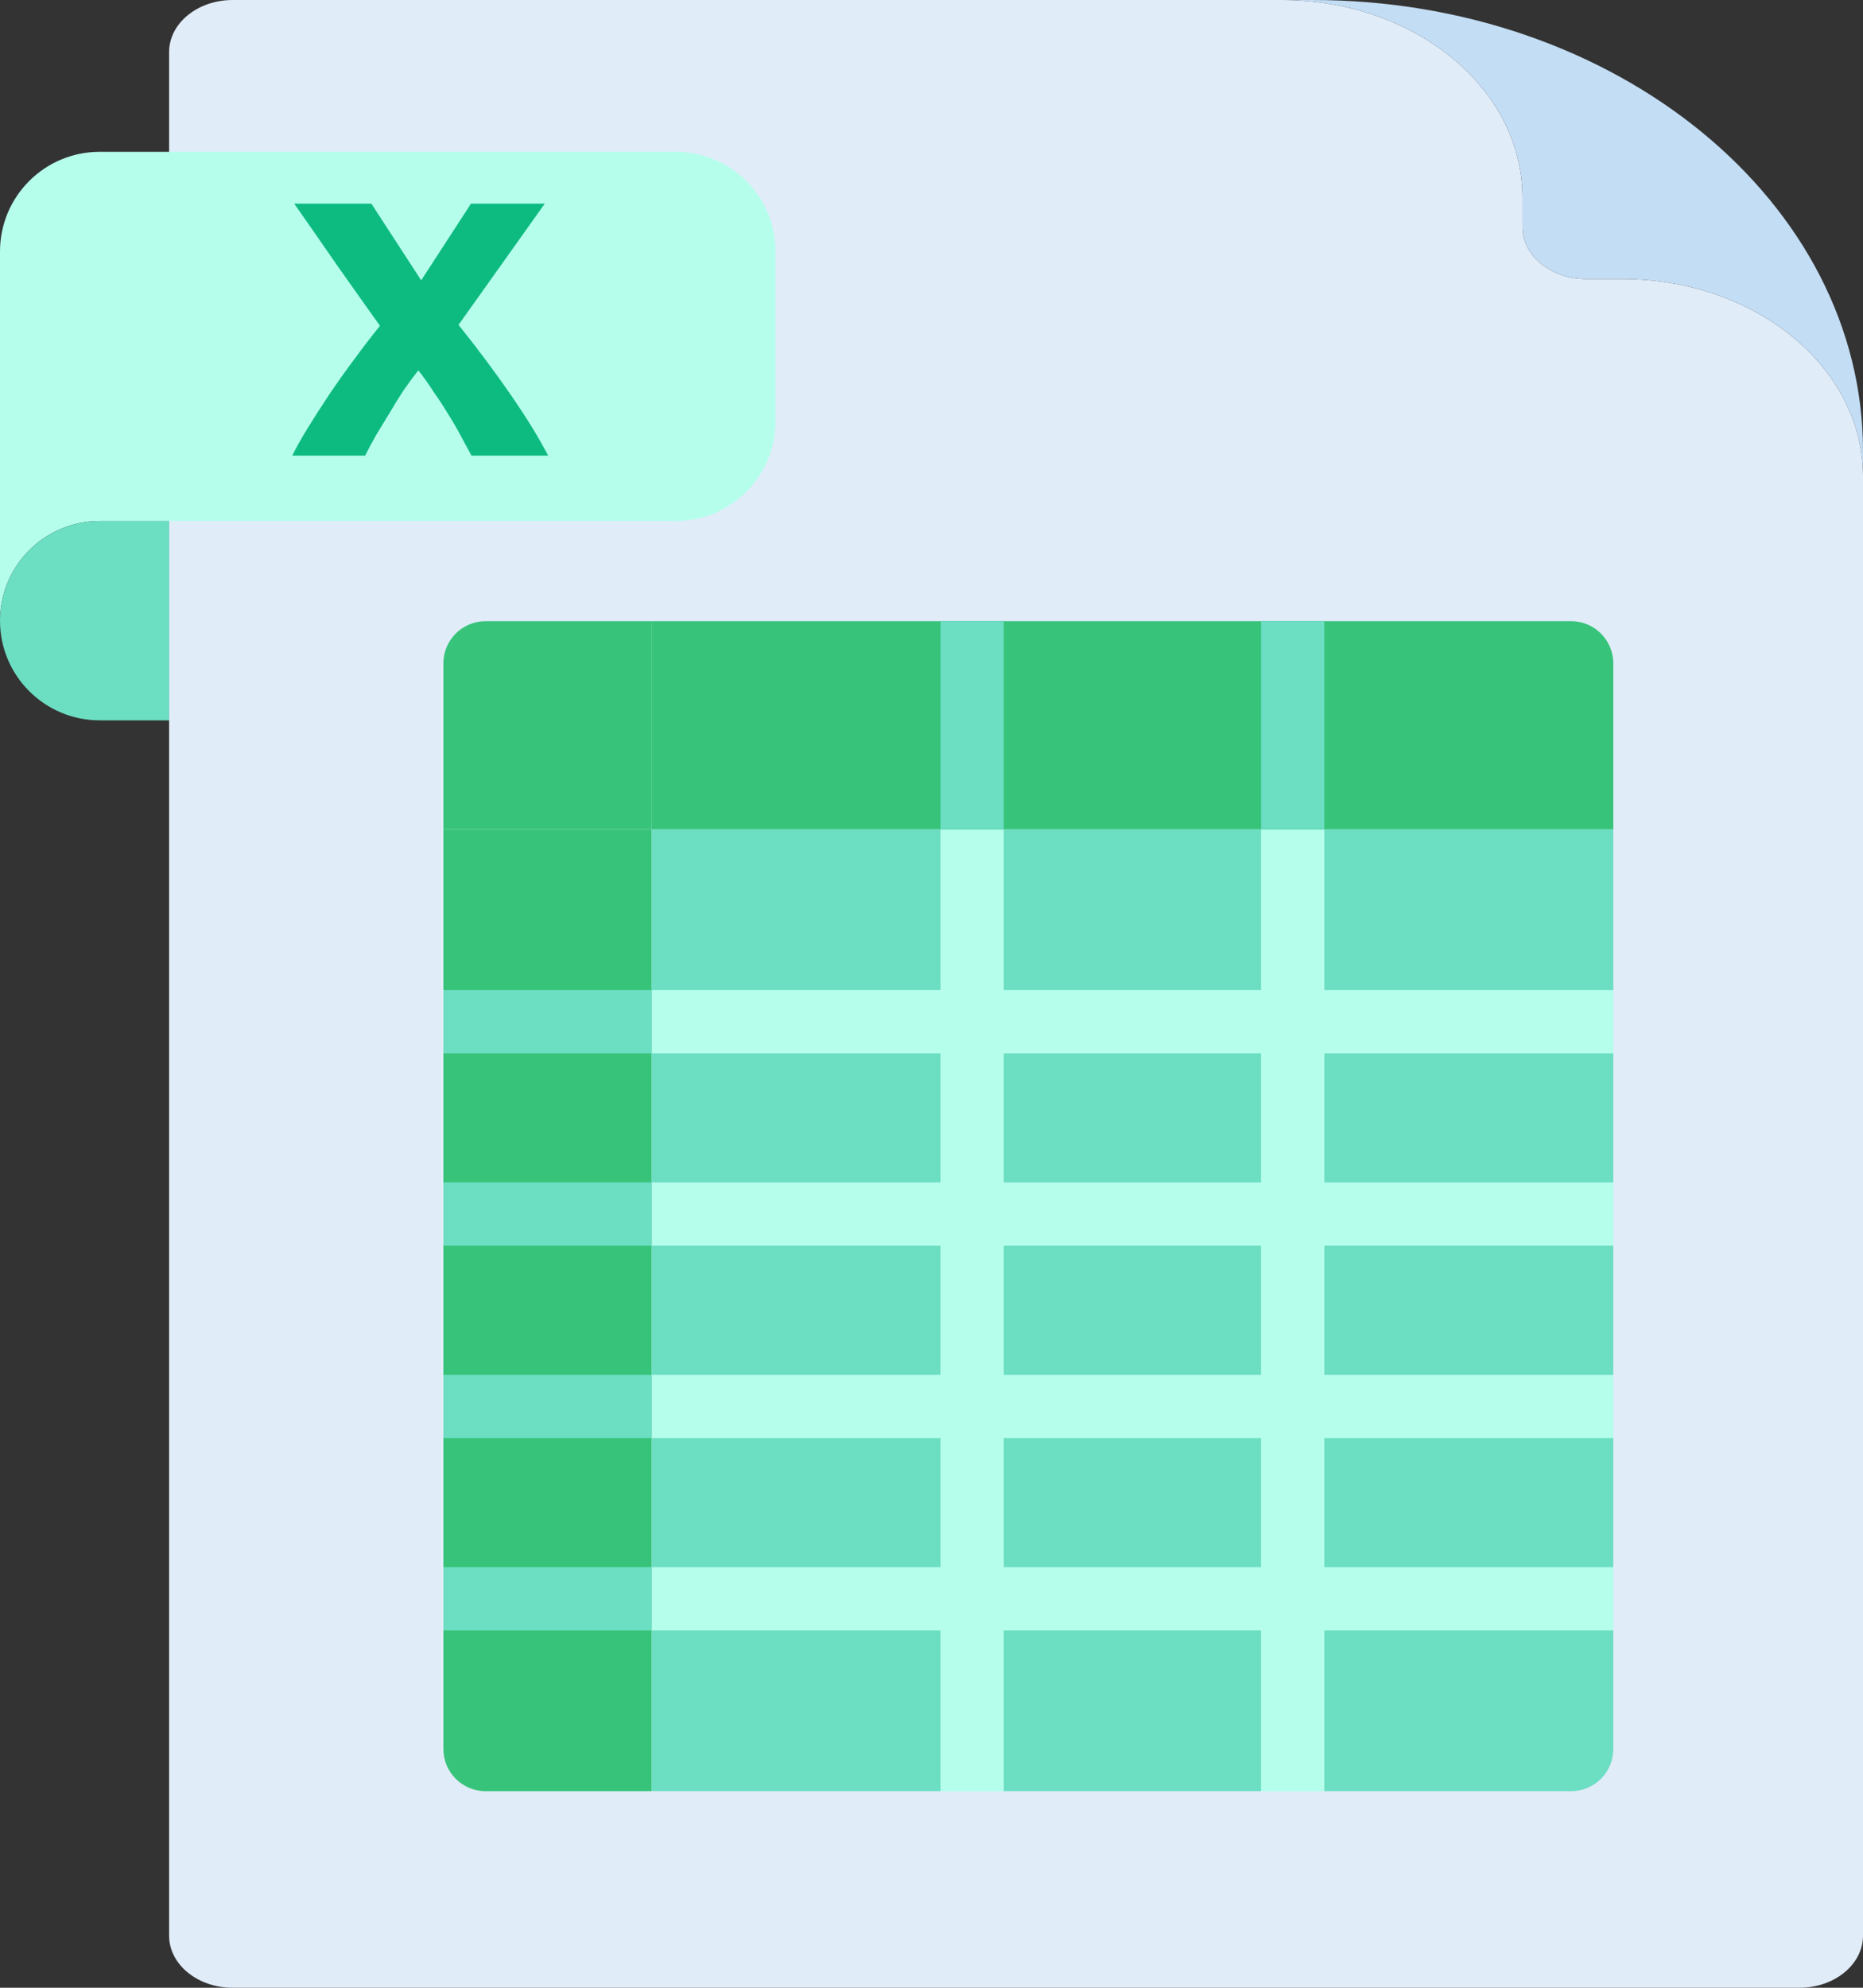
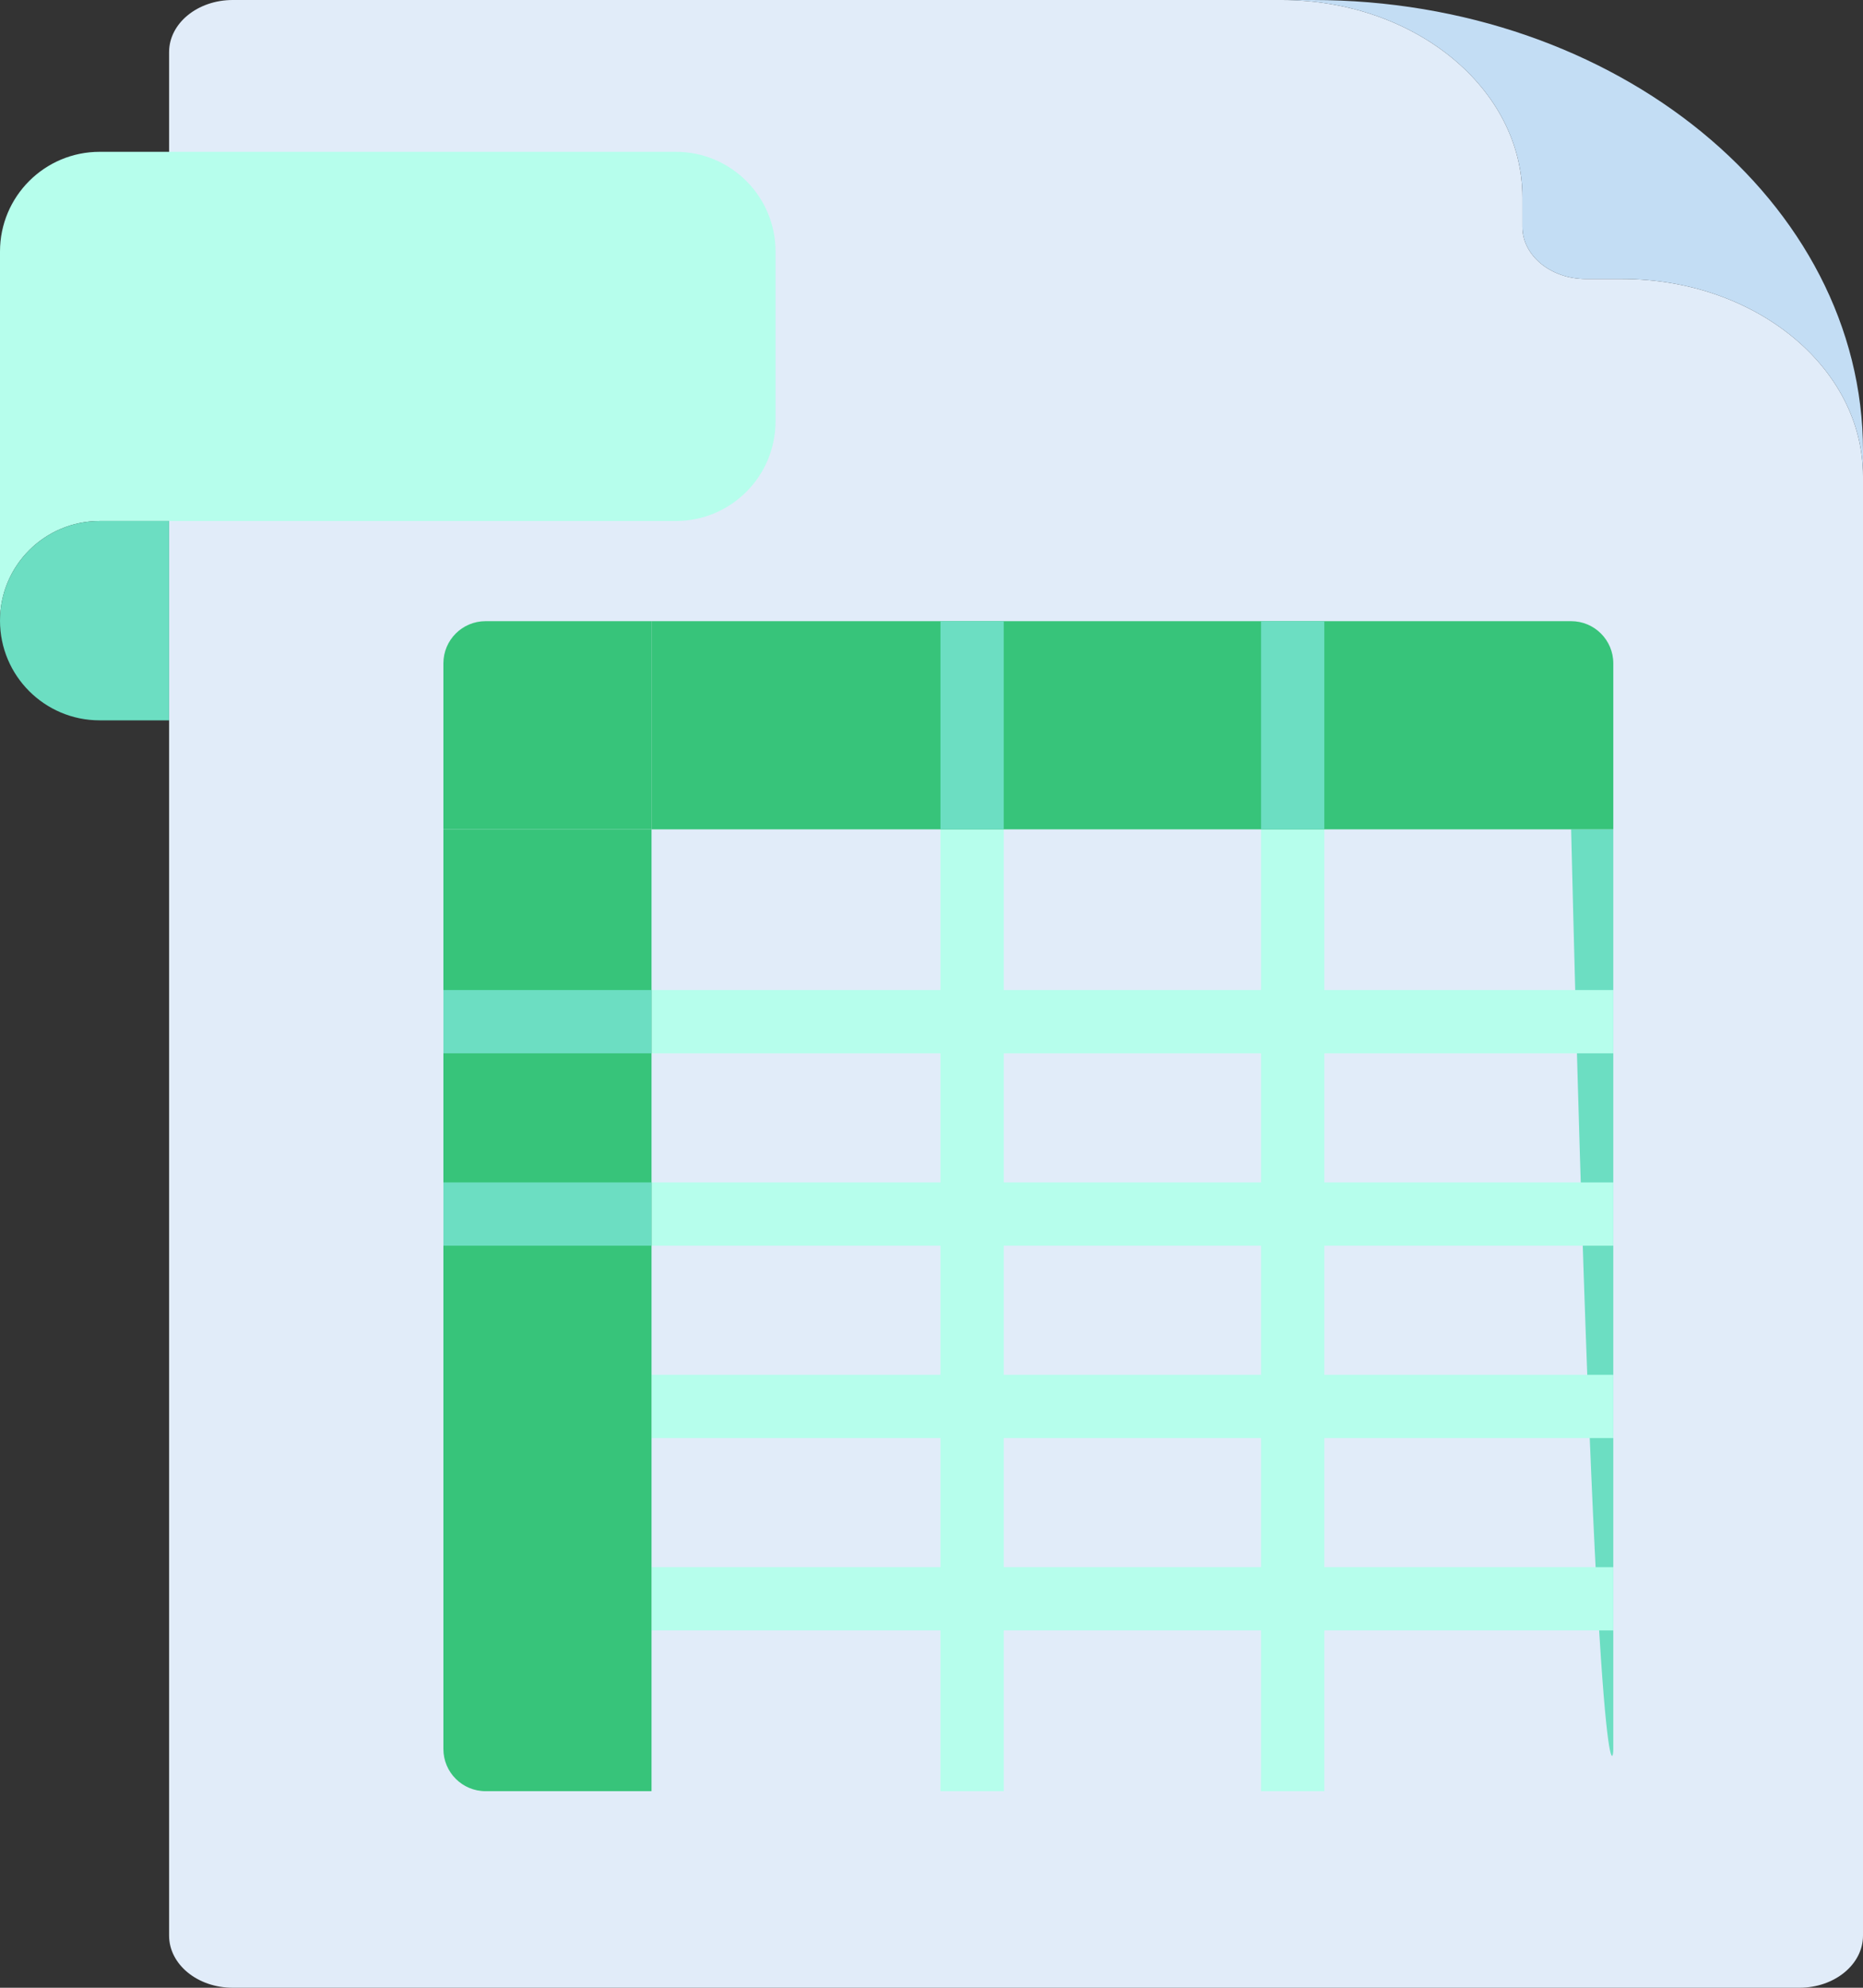
<svg xmlns="http://www.w3.org/2000/svg" width="60" height="64" viewBox="0 0 60 64" fill="none">
  <rect x="0" y="0" width="60" height="64" fill="#333333" stroke="none" />
  <path d="M52.244 8.983H51.08C49.948 8.983 49.031 8.232 49.031 7.305V6.352C49.031 2.844 45.558 0 41.275 0H7.495C6.363 0 5.446 0.751 5.446 1.677V62.322C5.446 63.249 6.363 64 7.495 64H57.952C59.083 64 60 63.249 60 62.322V15.335C60 11.826 56.527 8.983 52.244 8.983Z" fill="#E1ECF9" />
  <path d="M60 14.52C60 6.501 52.062 0 42.269 0H41.275C45.558 0 49.031 2.844 49.031 6.352V7.305C49.031 8.232 49.948 8.983 51.079 8.983H52.244C56.527 8.983 60 11.826 60 15.335L60 14.52Z" fill="#C3DDF4" />
  <path d="M21.767 4.888H3.21C1.437 4.888 0 6.325 0 8.097V19.984C0 18.212 1.437 16.775 3.21 16.775H21.767C23.54 16.775 24.977 15.338 24.977 13.565V8.097C24.977 6.325 23.54 4.888 21.767 4.888Z" fill="#B6FEEC" />
  <path d="M5.446 23.193H3.21C1.437 23.193 0 21.756 0 19.984C0 18.212 1.437 16.775 3.21 16.775H5.446V23.193Z" fill="#6CDEC2" />
-   <path d="M13.565 9.025L15.169 6.556H17.546L14.768 10.46C15.386 11.231 15.946 11.982 16.45 12.712C16.954 13.442 17.356 14.095 17.654 14.671H15.185C15.103 14.517 15 14.327 14.876 14.101C14.753 13.864 14.614 13.622 14.46 13.376C14.305 13.118 14.141 12.866 13.966 12.62C13.801 12.362 13.637 12.131 13.472 11.925C13.318 12.121 13.158 12.337 12.994 12.573C12.839 12.81 12.69 13.052 12.546 13.298C12.402 13.535 12.258 13.771 12.114 14.008C11.98 14.245 11.862 14.466 11.759 14.671H9.413C9.537 14.414 9.707 14.111 9.923 13.761C10.139 13.412 10.37 13.052 10.617 12.681C10.874 12.301 11.142 11.925 11.419 11.555C11.697 11.174 11.97 10.819 12.237 10.49C11.774 9.842 11.312 9.189 10.848 8.531C10.386 7.862 9.928 7.204 9.475 6.556H11.96L13.565 9.025Z" fill="#0DBB80" />
-   <path d="M20.983 26.702V57.671H50.6C51.35 57.671 51.958 57.063 51.958 56.313V26.702H20.983Z" fill="#6CDEC2" />
+   <path d="M20.983 26.702H50.6C51.35 57.671 51.958 57.063 51.958 56.313V26.702H20.983Z" fill="#6CDEC2" />
  <path d="M51.958 50.459H42.652V46.302H51.958V44.265H42.652V40.108H51.958V38.071H42.652V33.914H51.958V31.877H42.652V26.702H40.614V31.877H32.327V26.702H30.289V31.877H20.983V33.914H30.289V38.071H20.983V40.108H30.289V44.265H20.983V46.302H30.289V50.459H20.983V52.495H30.289V57.671H32.327V52.495H40.614V57.671H42.652V52.495H51.958V50.459ZM40.614 50.459H32.327V46.302H40.614V50.459ZM40.614 44.265H32.327V40.108H40.614V44.265ZM40.614 38.071H32.327V33.914H40.614V38.071Z" fill="#B6FEEC" />
  <path d="M51.958 26.702V21.358C51.958 20.608 51.35 20 50.6 20H20.983V26.702H51.958Z" fill="#37C47A" />
  <path d="M20.983 20H15.638C14.888 20 14.28 20.608 14.28 21.358V26.702H20.983V20Z" fill="#37C47A" />
  <path d="M14.28 26.702V56.313C14.28 57.063 14.888 57.671 15.638 57.671H20.983V26.702H14.28Z" fill="#37C47A" />
  <path d="M14.28 38.071H20.983V40.108H14.28V38.071Z" fill="#6CDEC2" />
-   <path d="M14.28 50.458H20.983V52.495H14.28V50.458Z" fill="#6CDEC2" />
-   <path d="M14.28 44.265H20.983V46.302H14.28V44.265Z" fill="#6CDEC2" />
  <path d="M14.28 31.877H20.983V33.914H14.28V31.877Z" fill="#6CDEC2" />
  <path d="M30.289 20H32.326V26.702H30.289V20Z" fill="#6CDEC2" />
  <path d="M40.614 20H42.651V26.702H40.614V20Z" fill="#6CDEC2" />
</svg>